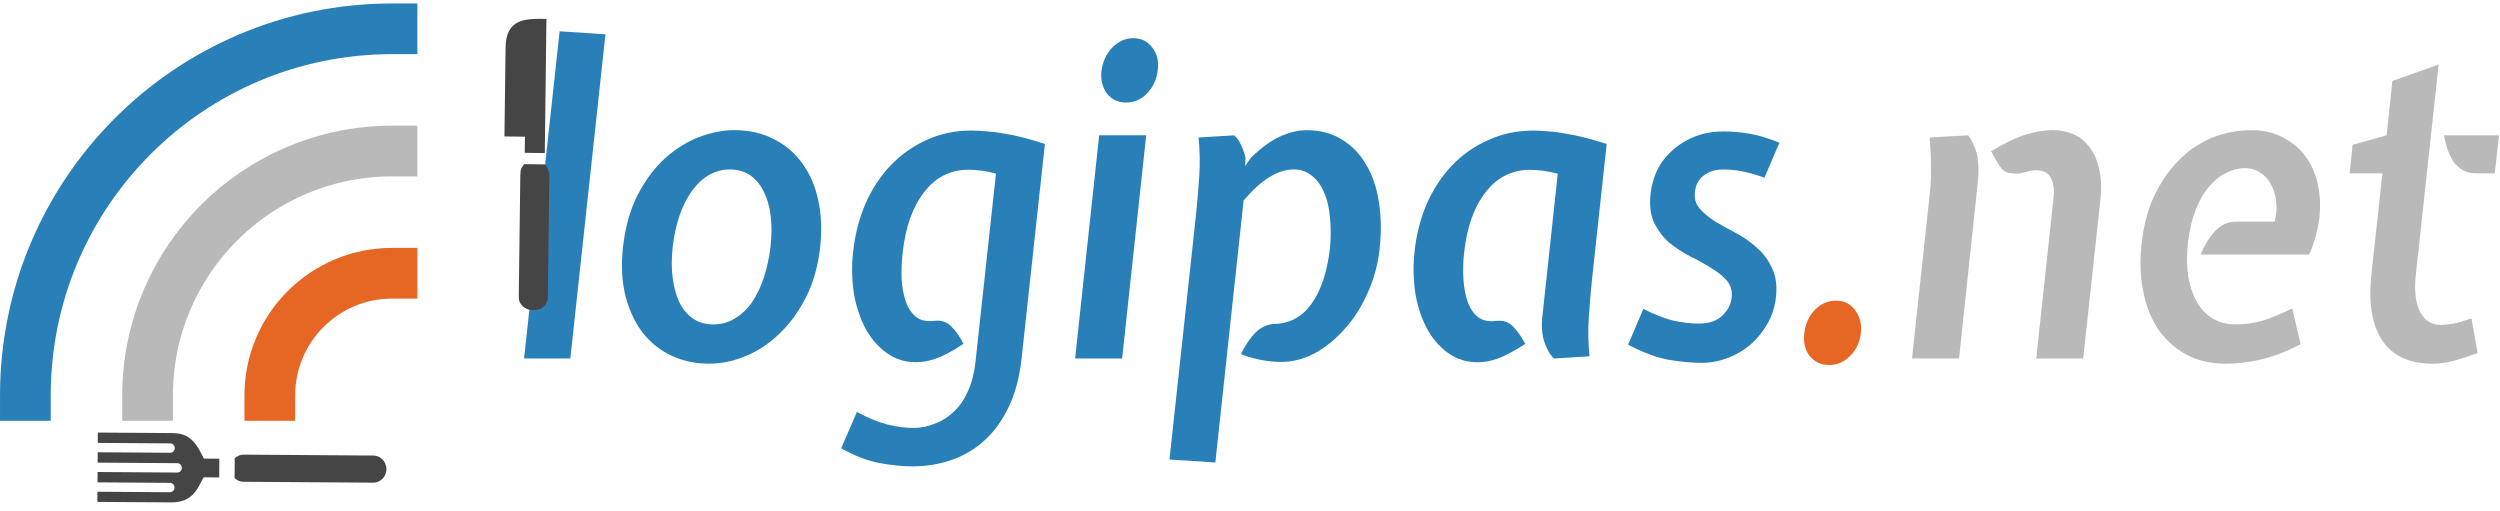
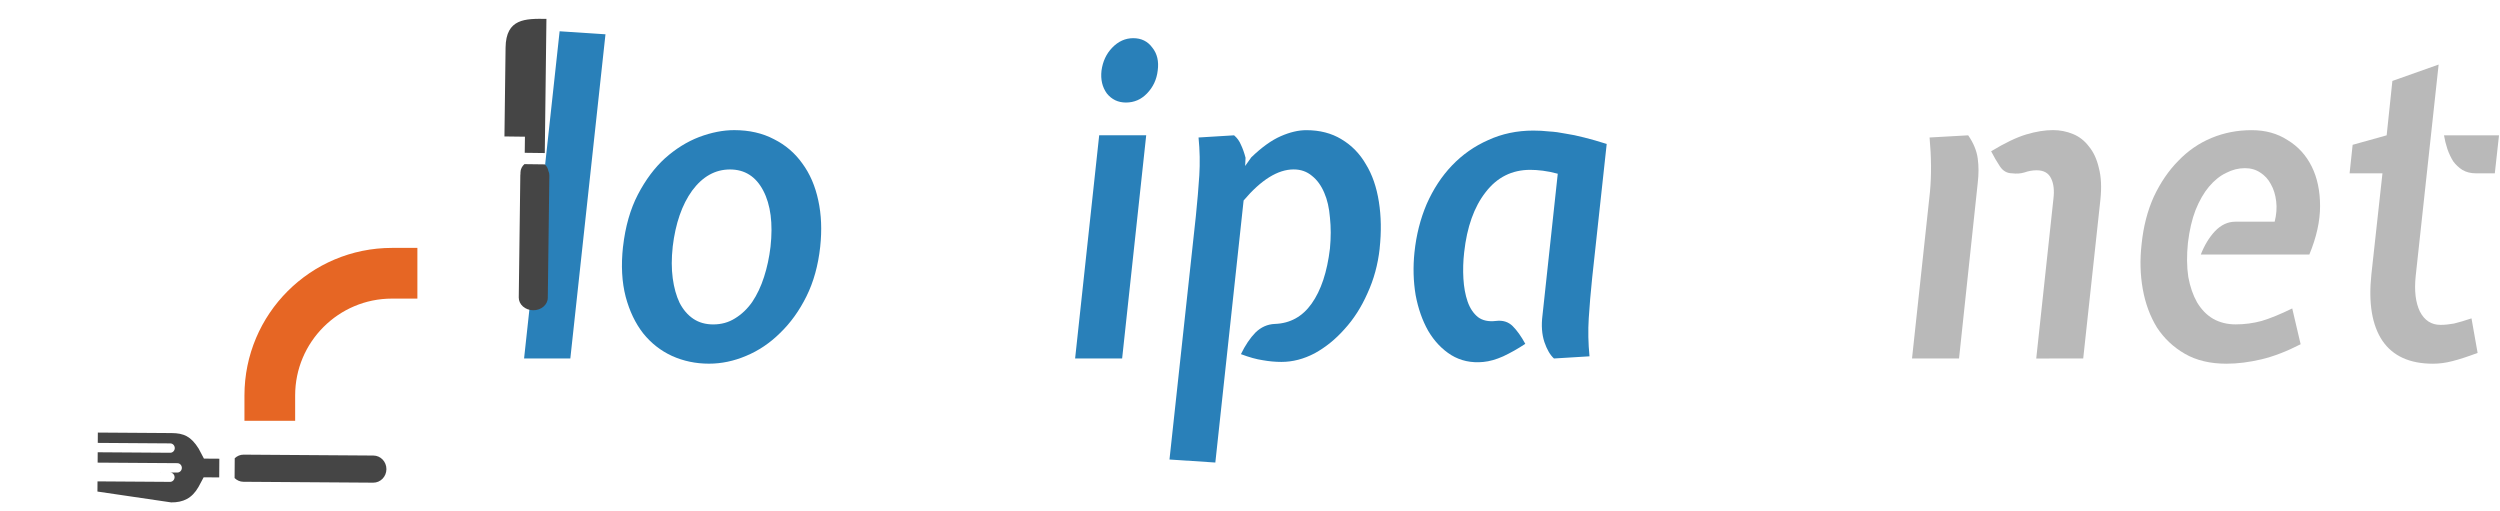
<svg xmlns="http://www.w3.org/2000/svg" width="268.929" height="55" viewBox="0 0 71.154 14.552" version="1.1" id="svg882">
  <defs id="defs876" />
  <g id="layer1" transform="translate(464.922,-32.586)">
    <g aria-label="logipas.net" transform="scale(0.941,1.063)" id="text832" style="font-size:11.558px;line-height:125%;font-family:'Expletus Sans';-inkscape-font-specification:'Expletus Sans, Normal';letter-spacing:0px;word-spacing:0px;stroke-width:0.289px">
      <path d="m -475.759,31.573 -1.063,8.68 h -1.399 l 1.075,-8.761 z" style="fill:#2980b9" id="path4873" />
      <path d="m -473.725,37.26 q -0.058,0.462 0,0.844 0.058,0.381 0.208,0.659 0.162,0.277 0.416,0.428 0.254,0.15 0.601,0.15 0.37,0 0.659,-0.162 0.301,-0.162 0.52,-0.439 0.22,-0.289 0.358,-0.67 0.139,-0.381 0.196,-0.809 0.116,-0.936 -0.22,-1.503 -0.335,-0.566 -1.006,-0.566 -0.67,0 -1.144,0.566 -0.462,0.566 -0.589,1.503 z m -1.503,0 q 0.104,-0.809 0.451,-1.399 0.347,-0.589 0.821,-0.971 0.485,-0.381 1.029,-0.566 0.555,-0.185 1.063,-0.185 0.682,0 1.202,0.243 0.52,0.231 0.855,0.647 0.347,0.416 0.485,0.994 0.139,0.566 0.058,1.237 -0.092,0.751 -0.416,1.329 -0.324,0.578 -0.798,0.982 -0.462,0.405 -1.029,0.613 -0.555,0.208 -1.121,0.208 -0.601,0 -1.121,-0.208 -0.509,-0.208 -0.867,-0.601 -0.358,-0.405 -0.532,-0.982 -0.173,-0.589 -0.081,-1.341 z" style="fill:#2980b9" id="path4875" />
-       <path d="m -468.269,37.41 q 0.081,-0.694 0.37,-1.295 0.301,-0.601 0.763,-1.029 0.474,-0.439 1.086,-0.682 0.624,-0.254 1.352,-0.254 0.243,0 0.485,0.023 0.243,0.012 0.509,0.058 0.266,0.035 0.566,0.104 0.301,0.069 0.67,0.173 l -0.705,5.744 q -0.092,0.74 -0.381,1.283 -0.289,0.543 -0.728,0.902 -0.439,0.358 -1.006,0.532 -0.555,0.173 -1.191,0.173 -0.451,0 -1.006,-0.092 -0.543,-0.092 -1.144,-0.393 l 0.474,-0.971 q 0.52,0.243 0.925,0.335 0.416,0.092 0.786,0.092 0.335,0 0.647,-0.116 0.324,-0.104 0.578,-0.324 0.254,-0.208 0.416,-0.532 0.173,-0.324 0.231,-0.763 l 0.624,-5.074 q -0.231,-0.058 -0.451,-0.081 -0.208,-0.023 -0.381,-0.023 -0.821,0 -1.341,0.601 -0.52,0.589 -0.647,1.607 -0.046,0.358 -0.035,0.705 0.023,0.347 0.127,0.613 0.104,0.266 0.312,0.416 0.208,0.139 0.543,0.104 0.312,-0.035 0.509,0.139 0.208,0.173 0.381,0.474 -0.324,0.196 -0.659,0.335 -0.324,0.127 -0.613,0.15 -0.543,0.046 -0.959,-0.185 -0.416,-0.231 -0.694,-0.647 -0.266,-0.416 -0.381,-0.959 -0.104,-0.555 -0.035,-1.144 z" style="fill:#2980b9" id="path4877" />
      <path d="m -460.756,32.544 q 0.058,-0.37 0.324,-0.613 0.277,-0.254 0.636,-0.254 0.37,0 0.578,0.254 0.22,0.243 0.162,0.613 -0.046,0.358 -0.324,0.613 -0.266,0.243 -0.636,0.243 -0.358,0 -0.578,-0.243 -0.208,-0.254 -0.162,-0.613 z m 0.624,7.709 h -1.422 l 0.728,-5.976 h 1.422 z" style="fill:#2980b9" id="path4879" />
      <path d="m -452.342,37.306 q -0.081,0.647 -0.37,1.202 -0.277,0.555 -0.694,0.959 -0.405,0.405 -0.902,0.647 -0.497,0.231 -1.006,0.231 -0.277,0 -0.566,-0.046 -0.277,-0.035 -0.659,-0.162 0.196,-0.358 0.439,-0.578 0.254,-0.22 0.589,-0.231 0.694,-0.023 1.11,-0.543 0.428,-0.532 0.555,-1.479 0.046,-0.439 0,-0.821 -0.035,-0.393 -0.173,-0.67 -0.139,-0.289 -0.37,-0.451 -0.231,-0.173 -0.555,-0.173 -0.717,0 -1.514,0.832 l -0.855,7.016 -1.387,-0.081 0.798,-6.519 q 0.069,-0.601 0.104,-1.086 0.035,-0.497 -0.023,-1.017 l 1.075,-0.058 q 0.139,0.104 0.208,0.254 0.081,0.15 0.139,0.347 l -0.012,0.22 0.185,-0.231 q 0.474,-0.405 0.89,-0.566 0.416,-0.162 0.774,-0.162 0.613,0 1.063,0.243 0.462,0.243 0.74,0.67 0.289,0.416 0.393,1.006 0.104,0.578 0.023,1.248 z" style="fill:#2980b9" id="path4881" />
      <path d="m -445.915,38.092 q -0.069,0.589 -0.104,1.086 -0.035,0.497 0.023,1.017 l -1.075,0.058 q -0.173,-0.139 -0.289,-0.439 -0.116,-0.312 -0.058,-0.717 l 0.462,-3.791 q -0.243,-0.058 -0.451,-0.081 -0.208,-0.023 -0.381,-0.023 -0.832,0 -1.352,0.601 -0.52,0.589 -0.647,1.607 -0.046,0.358 -0.023,0.705 0.023,0.347 0.127,0.613 0.104,0.266 0.312,0.416 0.208,0.139 0.543,0.104 0.312,-0.035 0.509,0.139 0.196,0.173 0.381,0.474 -0.335,0.196 -0.67,0.335 -0.324,0.127 -0.601,0.15 -0.543,0.046 -0.971,-0.185 -0.416,-0.231 -0.694,-0.647 -0.266,-0.416 -0.381,-0.959 -0.104,-0.555 -0.035,-1.144 0.081,-0.694 0.37,-1.295 0.301,-0.601 0.763,-1.029 0.474,-0.439 1.098,-0.682 0.624,-0.254 1.364,-0.254 0.243,0 0.474,0.023 0.243,0.012 0.497,0.058 0.266,0.035 0.566,0.104 0.312,0.069 0.682,0.173 z" style="fill:#2980b9" id="path4883" />
-       <path d="m -444.829,39.884 0.462,-0.959 q 0.485,0.22 0.89,0.312 0.416,0.081 0.786,0.081 0.462,0 0.705,-0.208 0.254,-0.208 0.289,-0.485 0.035,-0.277 -0.15,-0.462 -0.185,-0.185 -0.474,-0.335 -0.289,-0.162 -0.636,-0.312 -0.347,-0.162 -0.636,-0.37 -0.277,-0.22 -0.451,-0.532 -0.162,-0.312 -0.104,-0.786 0.035,-0.277 0.173,-0.566 0.15,-0.301 0.428,-0.532 0.277,-0.243 0.67,-0.393 0.405,-0.162 0.948,-0.162 0.37,0 0.763,0.058 0.393,0.058 0.913,0.243 l -0.451,0.936 q -0.405,-0.127 -0.694,-0.173 -0.277,-0.046 -0.555,-0.046 -0.358,0 -0.589,0.162 -0.231,0.15 -0.266,0.439 -0.035,0.266 0.15,0.451 0.185,0.185 0.474,0.347 0.289,0.15 0.636,0.312 0.347,0.162 0.624,0.393 0.289,0.22 0.451,0.543 0.173,0.312 0.116,0.774 -0.046,0.381 -0.254,0.705 -0.208,0.324 -0.52,0.566 -0.312,0.231 -0.694,0.358 -0.381,0.127 -0.774,0.127 -0.451,0 -0.994,-0.081 -0.532,-0.081 -1.237,-0.405 z" style="fill:#2980b9" id="path4885" />
-       <path d="m -439.5,39.583 q 0.046,-0.37 0.312,-0.624 0.277,-0.254 0.647,-0.254 0.37,0 0.578,0.254 0.22,0.254 0.173,0.624 -0.046,0.358 -0.324,0.601 -0.266,0.243 -0.636,0.243 -0.37,0 -0.589,-0.243 -0.208,-0.243 -0.162,-0.601 z" style="fill:#e66624" id="path4887" />
      <path d="m -432.484,40.254 0.52,-4.277 q 0.046,-0.335 -0.069,-0.543 -0.116,-0.22 -0.439,-0.22 -0.185,0 -0.37,0.058 -0.173,0.046 -0.37,0.023 -0.231,0 -0.37,-0.185 -0.139,-0.185 -0.266,-0.405 0.624,-0.335 1.063,-0.451 0.439,-0.116 0.809,-0.116 0.312,0 0.601,0.104 0.289,0.104 0.485,0.335 0.208,0.22 0.301,0.578 0.104,0.347 0.046,0.844 l -0.52,4.253 z m -3.225,-5.918 1.167,-0.058 q 0.243,0.312 0.289,0.624 0.046,0.301 0,0.647 l -0.566,4.704 h -1.422 l 0.543,-4.462 q 0.069,-0.67 -0.012,-1.456 z" style="fill:#b9b9b9" id="path4889" />
      <path d="m -426.463,36.59 h 1.191 q 0.081,-0.289 0.046,-0.543 -0.035,-0.266 -0.162,-0.462 -0.116,-0.196 -0.324,-0.312 -0.196,-0.116 -0.462,-0.116 -0.289,0 -0.566,0.127 -0.277,0.116 -0.52,0.37 -0.231,0.243 -0.405,0.624 -0.162,0.37 -0.231,0.878 -0.058,0.509 0.011,0.913 0.081,0.393 0.266,0.682 0.196,0.289 0.485,0.439 0.301,0.15 0.682,0.15 0.405,0 0.786,-0.092 0.393,-0.104 0.925,-0.335 l 0.254,0.959 q -0.636,0.289 -1.191,0.405 -0.555,0.116 -1.052,0.116 -0.74,0 -1.26,-0.266 -0.52,-0.266 -0.844,-0.705 -0.312,-0.451 -0.428,-1.029 -0.116,-0.578 -0.035,-1.202 0.081,-0.705 0.37,-1.271 0.301,-0.566 0.74,-0.959 0.439,-0.405 1.006,-0.613 0.566,-0.208 1.214,-0.208 0.624,0 1.086,0.266 0.474,0.254 0.728,0.705 0.254,0.451 0.254,1.063 0,0.601 -0.324,1.295 h -3.283 q 0.162,-0.37 0.428,-0.624 0.277,-0.254 0.613,-0.254 z" style="fill:#b9b9b9" id="path4891" />
      <path d="m -418.614,35.295 h -0.578 q -0.231,0 -0.405,-0.092 -0.162,-0.092 -0.277,-0.231 -0.104,-0.15 -0.173,-0.324 -0.069,-0.185 -0.104,-0.37 h 1.664 z m -3.733,2.705 0.335,-2.705 h -0.994 l 0.092,-0.763 1.029,-0.254 0.173,-1.456 1.399,-0.439 -0.694,5.664 q -0.069,0.589 0.127,0.948 0.208,0.358 0.624,0.358 0.185,0 0.405,-0.035 0.22,-0.046 0.532,-0.139 l 0.185,0.925 q -0.451,0.15 -0.763,0.22 -0.301,0.069 -0.589,0.069 -1.052,0 -1.526,-0.613 -0.474,-0.624 -0.335,-1.78 z" style="fill:#b9b9b9" id="path4893" />
    </g>
-     <path id="path834" style="fill:none;stroke:#b9b9b9;stroke-width:1.443;stroke-linecap:square;stroke-opacity:1" d="m -460.722,43.842 c 0,-3.842 3.115,-6.957 6.957,-6.957" />
    <path id="path836" style="fill:none;stroke:#e66624;stroke-width:1.443;stroke-linecap:square;stroke-opacity:1" d="m -457.243,43.842 c 0,-1.921 1.558,-3.479 3.479,-3.479" />
-     <path id="path838" style="fill:none;stroke:#2980b9;stroke-width:1.443;stroke-linecap:square;stroke-opacity:1" d="m -464.2,43.842 c 0,-5.764 4.672,-10.436 10.436,-10.436" />
    <g transform="matrix(-1.0165381e-4,0.008,-0.008,-1.0165381e-4,-412.683,43.07)" id="g852">
      <g style="fill:#454545;fill-opacity:1" transform="matrix(0.343,-0.002,-0.002,-0.343,1345.222,5407.453)" id="g844">
-         <path style="fill:#454545;fill-opacity:1;stroke-width:3.197" d="m -2321.051,-1462.711 c 0,123.732 -43.162,215.492 -162.738,282.314 l -99.753,52.434 v 161.459 h -194.071 v -159.861 l -103.59,-55.632 c -125.331,-79.611 -158.902,-154.745 -158.902,-280.716 v -765.733 h 107.107 v 751.985 c 0,25.897 21.741,46.999 48.598,46.999 26.537,0 48.598,-20.782 48.598,-46.999 v -751.985 h 107.427 v 826.8 c 0,25.897 21.741,46.999 48.598,46.999 27.176,0 48.598,-21.102 48.598,-46.999 v -826.8 h 107.427 v 751.985 c 0,25.897 21.741,46.999 48.598,46.999 26.857,0 48.598,-20.782 48.598,-46.999 v -751.985 h 105.508 z" id="path840" />
+         <path style="fill:#454545;fill-opacity:1;stroke-width:3.197" d="m -2321.051,-1462.711 c 0,123.732 -43.162,215.492 -162.738,282.314 l -99.753,52.434 v 161.459 h -194.071 v -159.861 l -103.59,-55.632 c -125.331,-79.611 -158.902,-154.745 -158.902,-280.716 v -765.733 h 107.107 v 751.985 c 0,25.897 21.741,46.999 48.598,46.999 26.537,0 48.598,-20.782 48.598,-46.999 v -751.985 h 107.427 v 826.8 c 0,25.897 21.741,46.999 48.598,46.999 27.176,0 48.598,-21.102 48.598,-46.999 v -826.8 v 751.985 c 0,25.897 21.741,46.999 48.598,46.999 26.857,0 48.598,-20.782 48.598,-46.999 v -751.985 h 105.508 z" id="path840" />
        <path style="fill:#454545;fill-opacity:1;stroke-width:3.197" d="m -2783.369,-806.962 c -23.34,24.299 -38.047,55.951 -38.047,91.44 V 631.146 c 0,75.135 62.985,135.882 140.678,135.882 77.692,0 140.678,-60.747 140.678,-135.882 V -715.521 c 0,-35.489 -14.707,-67.461 -38.047,-91.44 z" id="path842" />
      </g>
      <g style="fill:#454545;fill-opacity:1" transform="matrix(0,-0.331,0.331,0,-413.233,4122.696)" id="g850">
        <path style="fill:#454545;fill-opacity:1;stroke-width:3.197" d="m -1659.547,-1062.1 h -220.288 v -954.688 c 0,-314.606 209.098,-314.606 435.141,-314.606 l 0.639,1442.264 h -215.492 z" id="path846" />
        <path style="fill:#454545;fill-opacity:1;stroke-width:3.197" d="m -1403.45,-698.576 c -4.796,-26.537 -18.863,-50.196 -38.686,-68.74 h -219.329 c -25.258,23.34 -41.244,54.672 -41.244,89.202 v 17.265 c -0.32,4.156 -1.279,8.313 -1.279,12.469 V 666.315 c 0,74.815 69.699,135.562 156.024,135.562 86.325,0 156.024,-60.747 156.024,-135.882 V -648.7 c 0,-17.585 -4.476,-34.53 -11.51,-49.877 z" id="path848" />
      </g>
    </g>
  </g>
</svg>